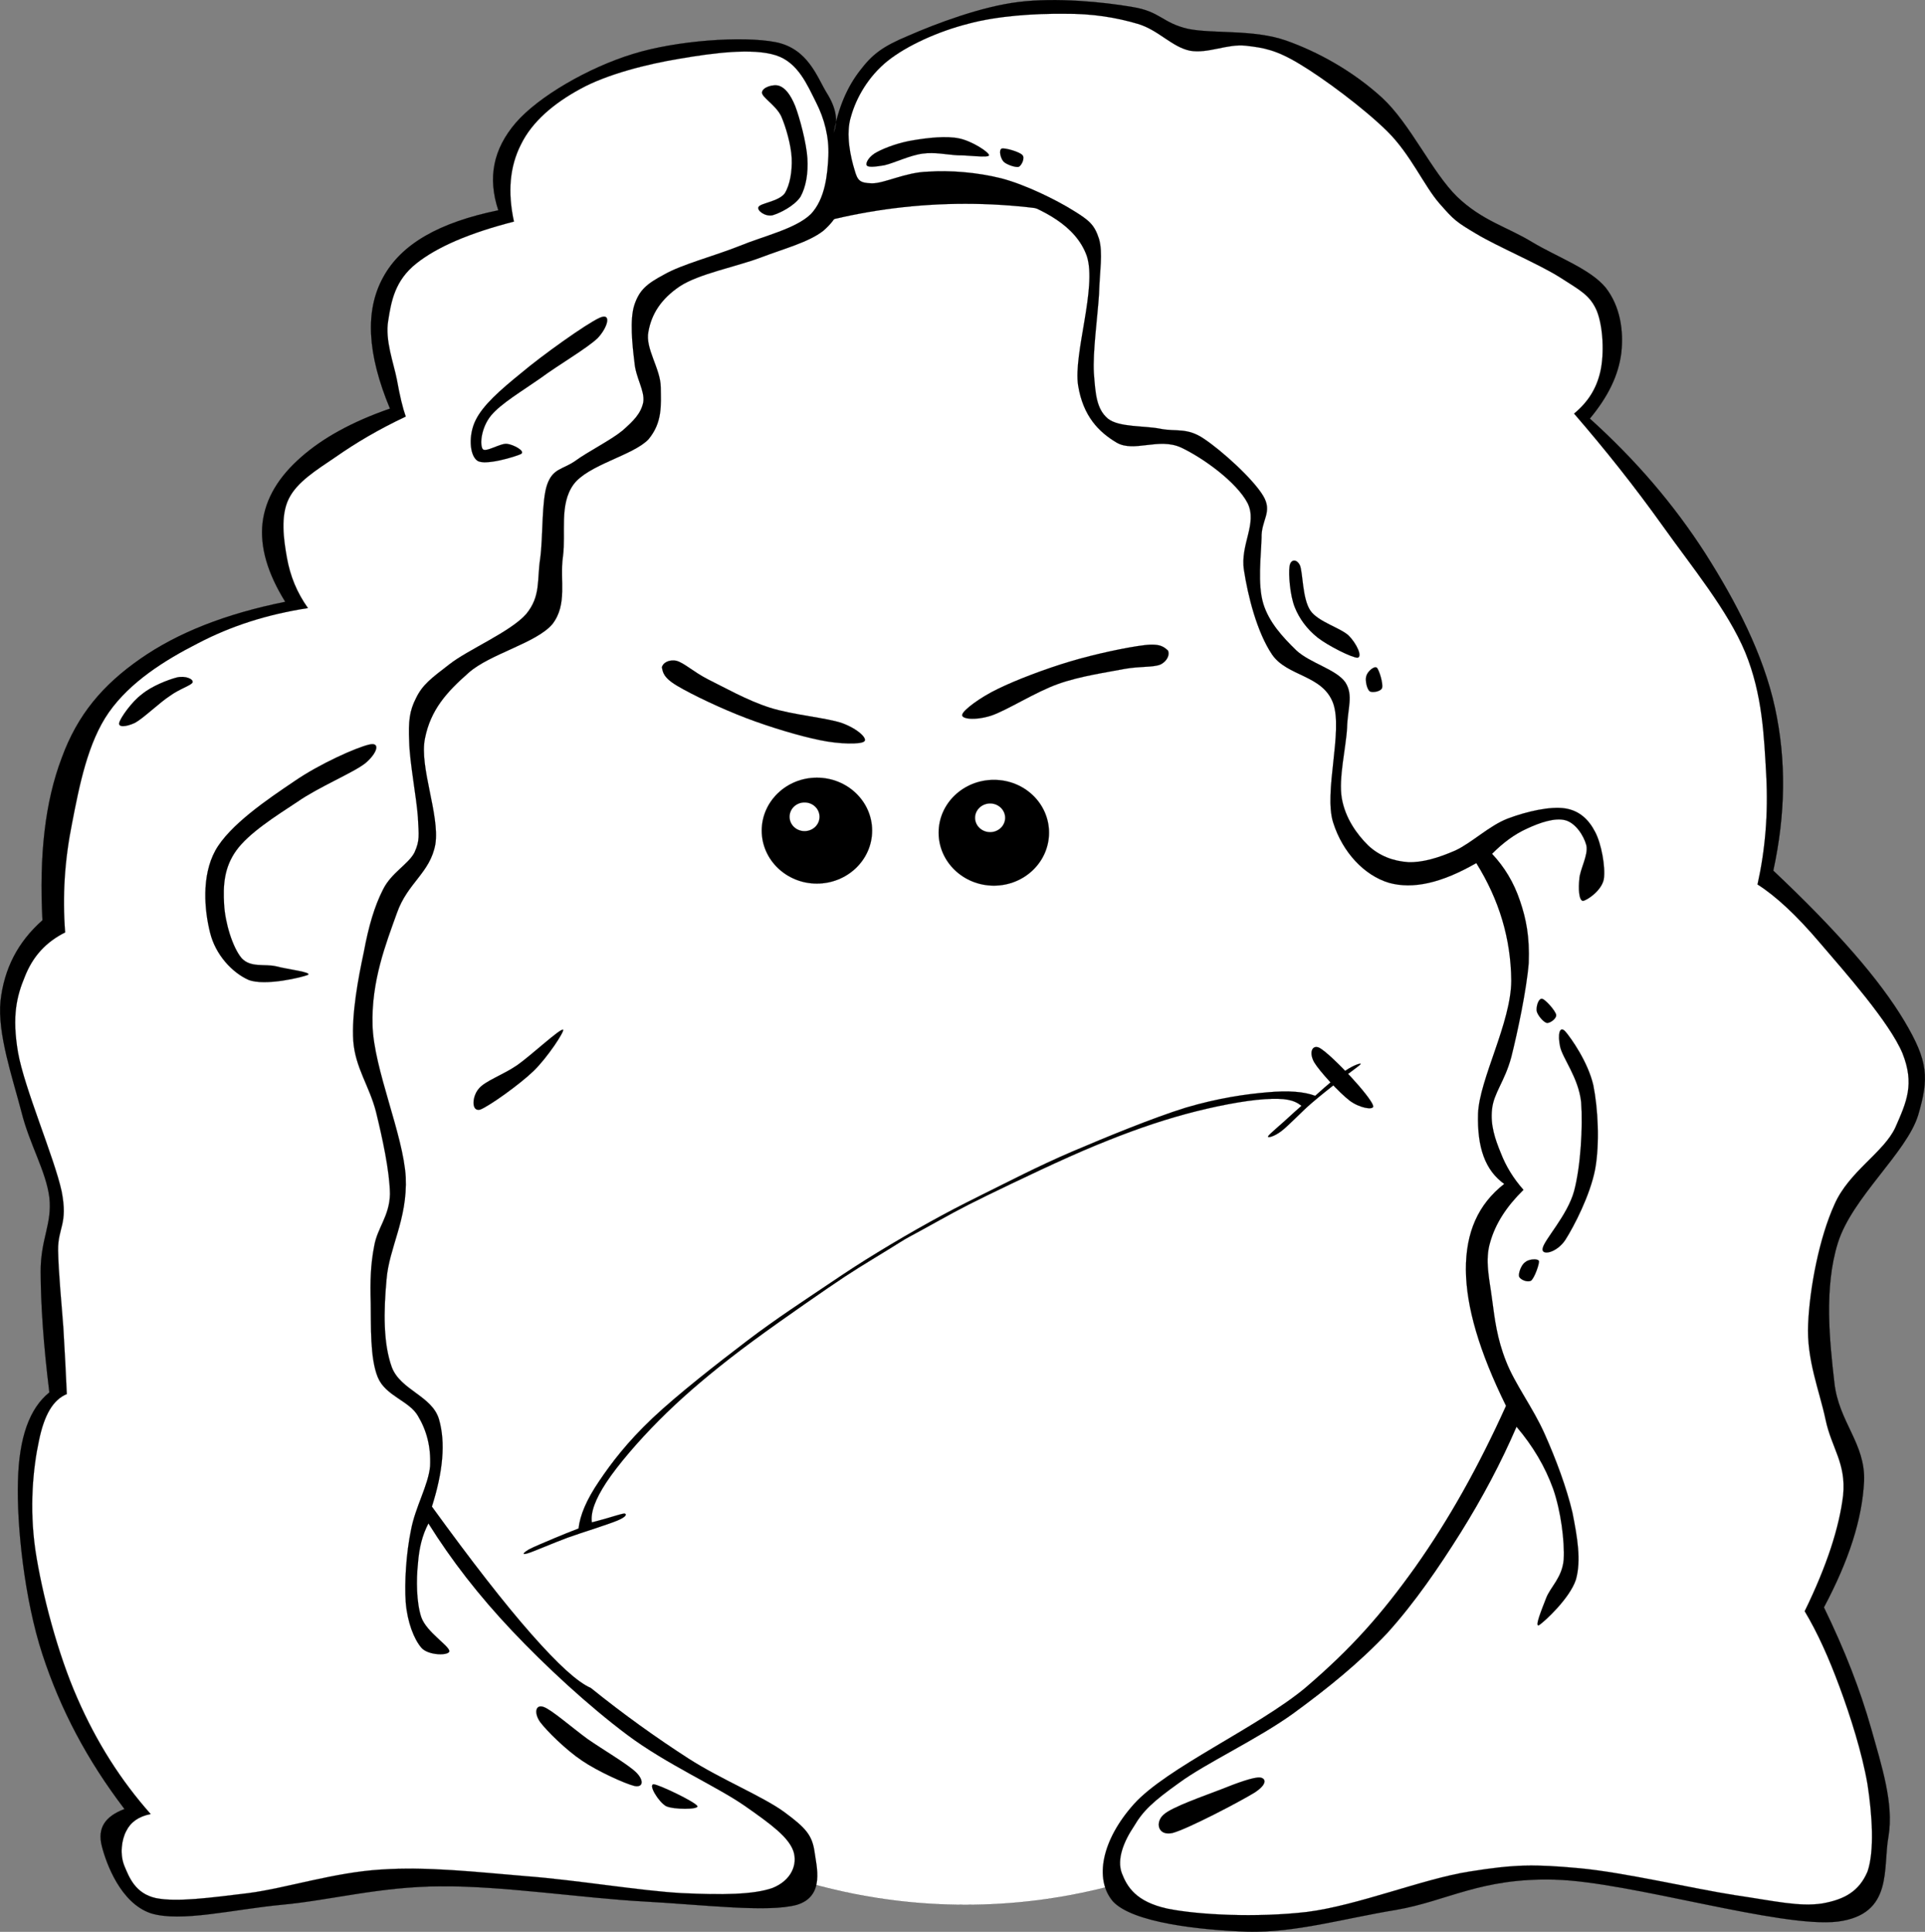
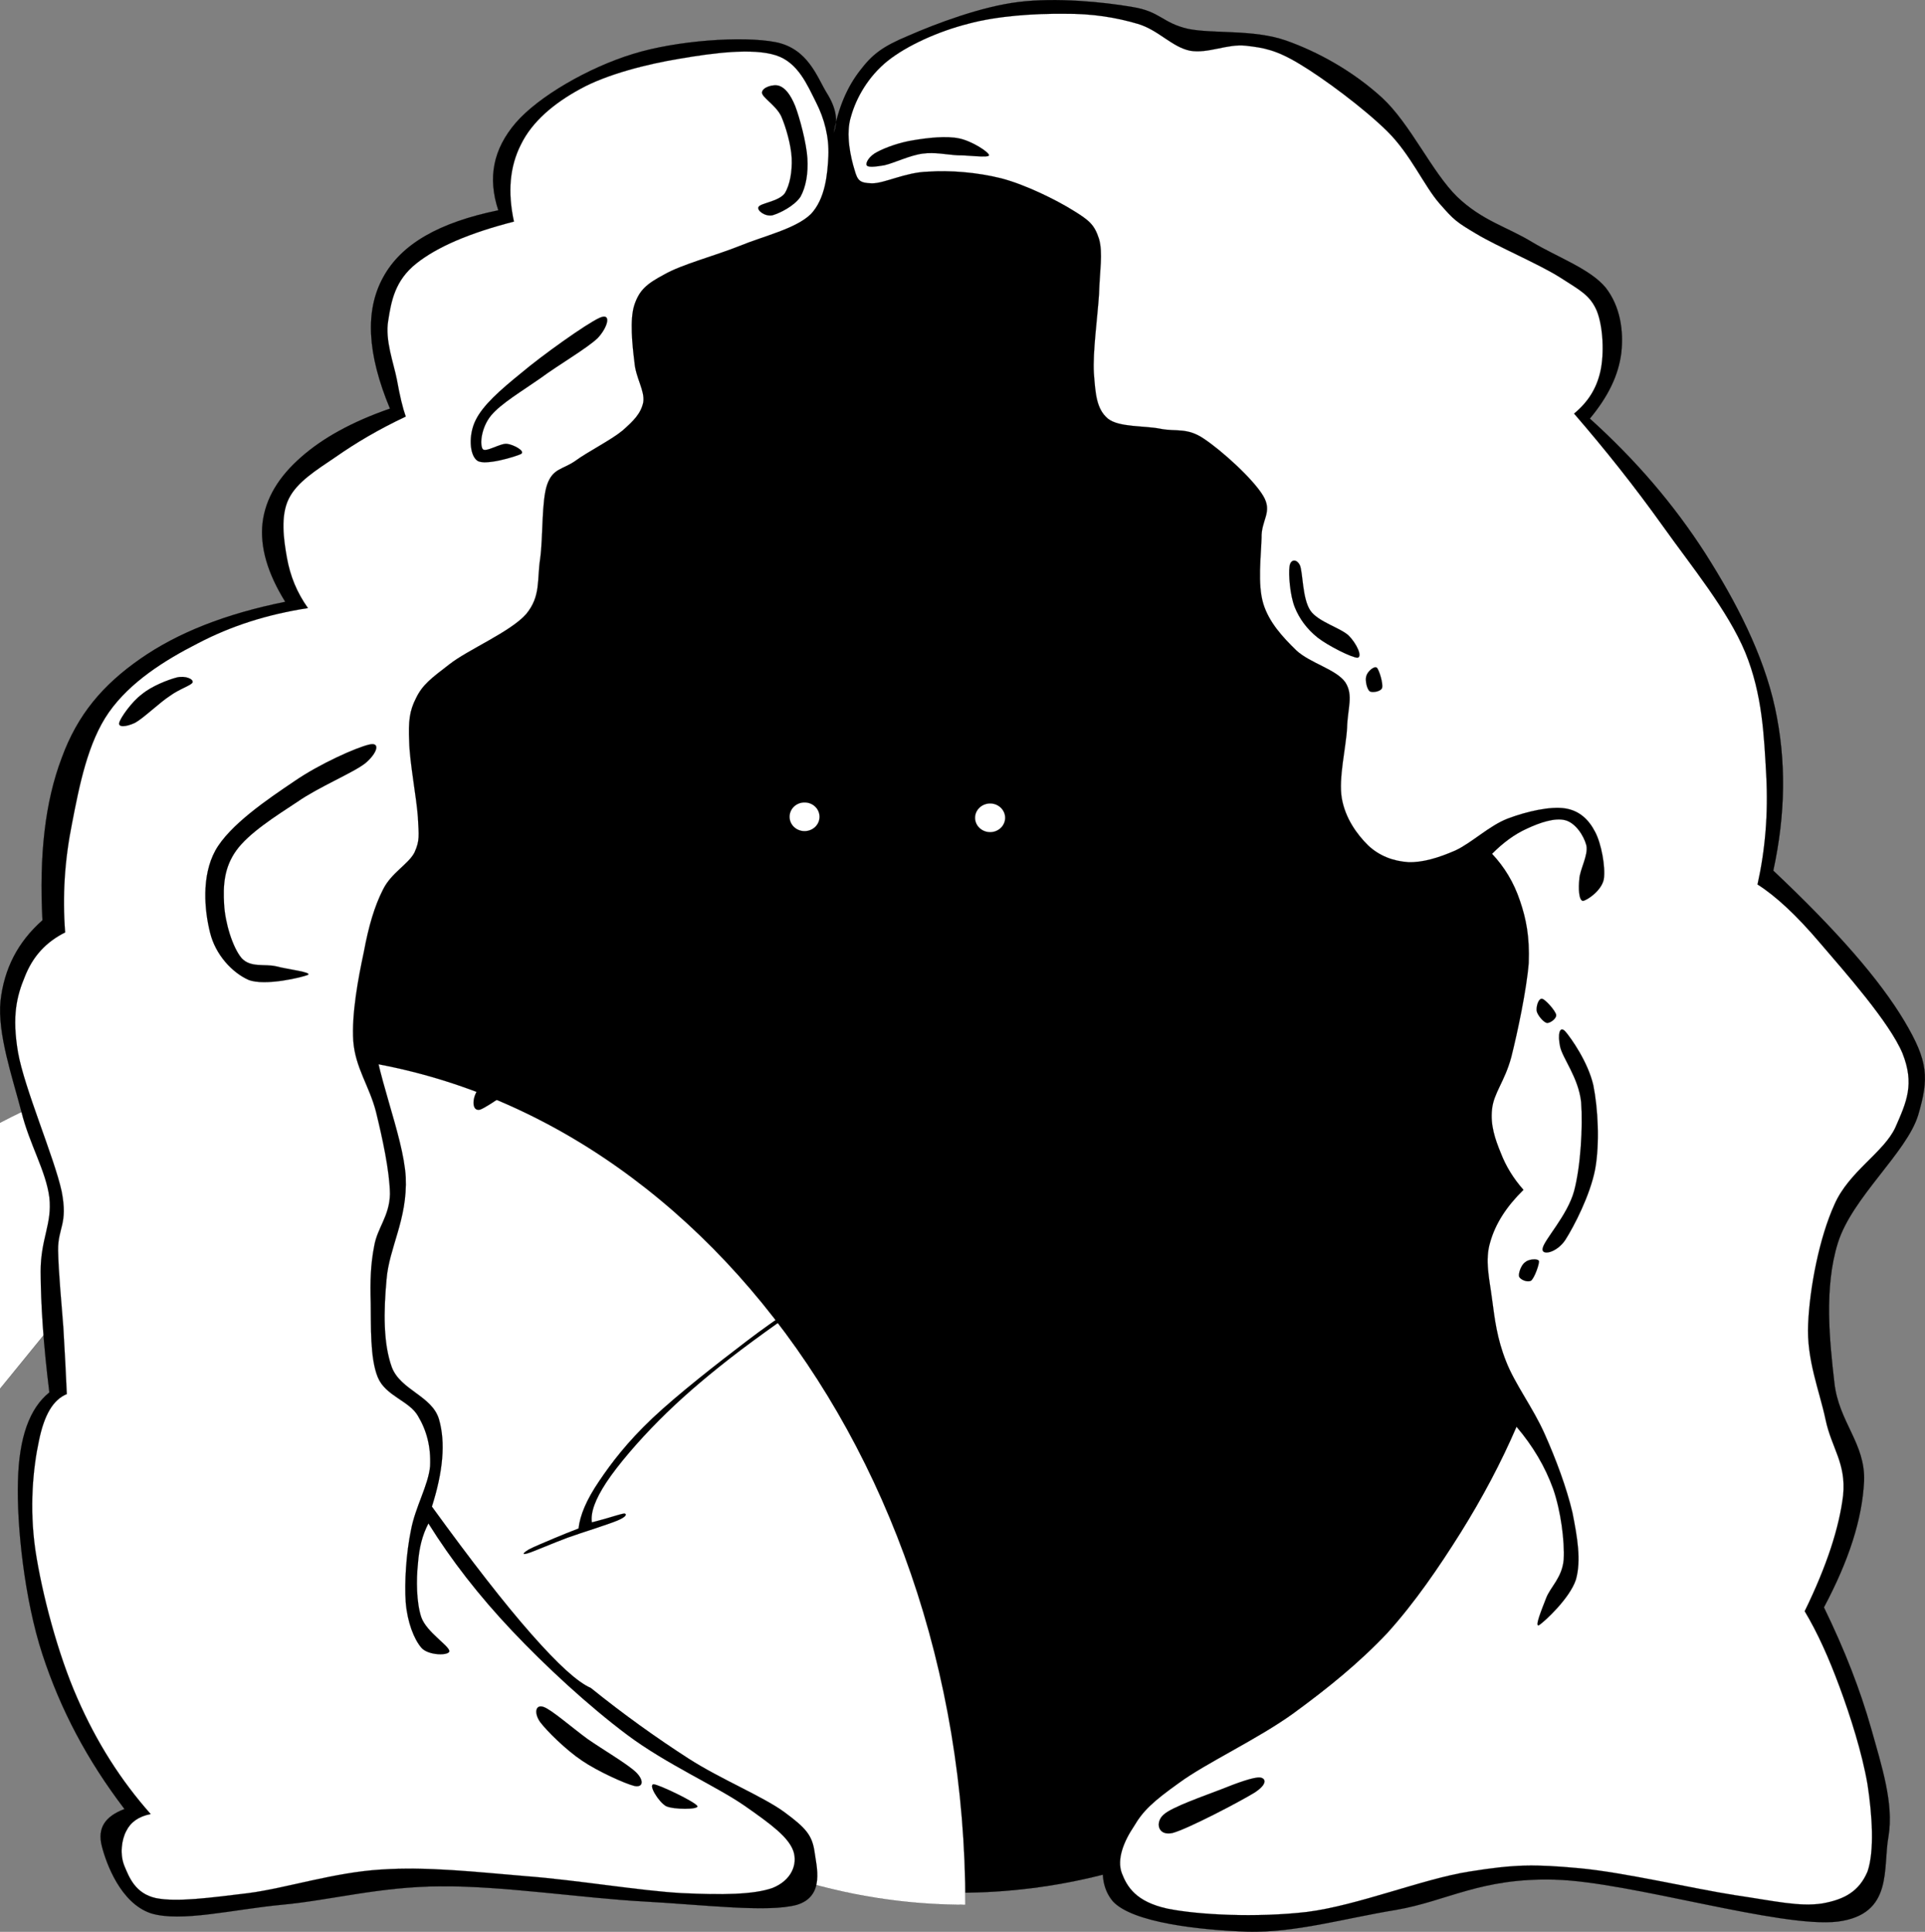
<svg xmlns="http://www.w3.org/2000/svg" width="540.593" height="542.496">
  <rect width="100%" height="100%" fill="#808080" stroke="none" />
  <g>
    <title>Layer 1</title>
    <g id="g5">
      <path d="m71.355,288.66c0,134.1 88.596,242.856 197.928,242.856c109.333,0 197.965,-108.757 197.965,-242.856c0,-134.1 -88.632,-242.856 -197.965,-242.856c-109.332,0 -197.928,108.756 -197.928,242.856l0,0z" id="path7" stroke-miterlimit="10" stroke-width="0.036" stroke="black" fill-rule="evenodd" />
-       <path d="m76.531,296.056c0,131.904 87.12,238.86 194.58,238.86c107.461,0 194.58,-106.956 194.58,-238.86c0,-131.868 -87.119,-238.823 -194.58,-238.823c-107.46,-0.001 -194.58,106.955 -194.58,238.823l0,0z" id="path9" stroke-miterlimit="10" stroke-width="0.036" stroke="black" fill-rule="evenodd" fill="white" />
+       <path d="m76.531,296.056c0,131.904 87.12,238.86 194.58,238.86c0,-131.868 -87.119,-238.823 -194.58,-238.823c-107.46,-0.001 -194.58,106.955 -194.58,238.823l0,0z" id="path9" stroke-miterlimit="10" stroke-width="0.036" stroke="black" fill-rule="evenodd" fill="white" />
      <path d="m190.947,502.356c-3.816,-2.16 -12.96,-9.145 -18.684,-14.004c-5.832,-4.969 -13.824,-12.421 -15.624,-14.977c-1.836,-2.592 1.62,-2.483 5.112,-0.107c3.528,2.34 10.044,9.432 15.66,14.075c5.544,4.465 14.796,10.656 17.208,13.177c2.089,2.412 0.072,3.852 -3.672,1.836l0,0z" id="path11" stroke-miterlimit="10" stroke-width="0.036" stroke="black" fill-rule="evenodd" />
      <path d="m198.399,506.136c0.9,0.937 5.148,3.889 6.48,3.996c1.188,0.072 1.908,-2.556 1.044,-3.456c-1.008,-0.972 -5.256,-2.556 -6.48,-2.52c-1.296,-0.179 -2.016,0.936 -1.044,1.98l0,0z" id="path13" stroke-miterlimit="10" stroke-width="0.036" stroke="black" fill-rule="evenodd" />
      <path d="m148.54,465.024c0.648,1.224 3.96,4.968 5.22,5.544c1.224,0.359 2.376,-1.908 1.908,-3.061c-0.684,-1.332 -4.392,-3.672 -5.58,-4.104c-1.225,-0.395 -2.197,0.289 -1.548,1.621l0,0z" id="path15" stroke-miterlimit="10" stroke-width="0.036" stroke="black" fill-rule="evenodd" />
      <path d="m213.916,233.256c0,8.208 6.948,14.868 15.48,14.868c8.568,0 15.516,-6.66 15.516,-14.868c0,-8.208 -6.948,-14.868 -15.516,-14.868c-8.533,0 -15.48,6.66 -15.48,14.868l0,0z" id="path17" stroke-miterlimit="10" stroke-width="0.036" stroke="black" fill-rule="evenodd" />
      <path d="m221.728,229.368c0,2.232 1.872,4.032 4.212,4.032c2.34,0 4.212,-1.8 4.212,-4.032c0,-2.232 -1.872,-4.032 -4.212,-4.032c-2.341,0 -4.212,1.8 -4.212,4.032l0,0z" id="path19" stroke-miterlimit="10" stroke-width="0.036" stroke="black" fill-rule="evenodd" fill="white" />
      <path d="m294.592,233.832c0,8.208 -6.912,14.868 -15.479,14.868c-8.569,0 -15.517,-6.66 -15.517,-14.868c0,-8.208 6.947,-14.832 15.516,-14.832c8.568,0 15.48,6.624 15.48,14.832l0,0z" id="path23" stroke-miterlimit="10" stroke-width="0.036" stroke="black" fill-rule="evenodd" />
      <path d="m282.28,229.656c0,2.232 -1.908,4.032 -4.213,4.032c-2.34,0 -4.248,-1.8 -4.248,-4.032c0,-2.232 1.908,-4.032 4.248,-4.032c2.305,0 4.213,1.8 4.213,4.032l0,0z" id="path25" stroke-miterlimit="10" stroke-width="0.036" stroke="black" fill-rule="evenodd" fill="white" />
      <path d="m323.908,194.335c-4.432,-2.051 -13.168,-5.141 -20.146,-6.994c-7.172,-1.91 -15.713,-3.511 -21.318,-4.045c-5.607,-0.59 -11.475,0 -12.323,0.899c-1.043,0.843 2.019,3.315 6.65,4.494c4.497,1.067 14.081,0.843 20.731,2.247c6.455,1.348 13.302,4.354 17.997,6.096c4.434,1.742 7.041,3.848 9.322,4.27c2.219,0.253 3.847,-1.039 3.912,-2.247c-0.391,-1.208 -0.587,-2.781 -4.825,-4.719l0,0z" id="path27" stroke-miterlimit="10" stroke-width="0.036" stroke="black" fill-rule="evenodd" fill="black" transform="rotate(-31.509, 299.325, 192.197)" />
      <path d="m255.348,346.717c-7.902,0.201 -11.071,0.143 -20.096,0.817c-9.065,0.687 -23.666,1.841 -33.695,3.228c-10.028,1.387 -17.97,2.91 -25.913,5.029c-7.982,2.126 -16.286,5.029 -21.46,7.596c-5.134,2.566 -8.103,5.068 -9.146,7.654l0,0c0.923,0.272 2.166,0.583 3.73,1.005c1.605,0.434 4.814,1.095 5.455,1.458c0.441,0.389 0.241,1.069 -2.607,0.713c-2.888,-0.356 -10.229,-2.087 -14.601,-2.891c-4.493,-0.791 -10.189,-1.413 -11.994,-1.867c-1.845,-0.454 -0.682,-0.739 0.882,-0.752c1.524,0.045 5.175,0.557 7.862,0.888c2.567,0.324 4.814,0.674 7.18,1.05l0,0c2.246,-3.02 5.937,-5.82 11.673,-8.574c5.656,-2.735 12.395,-5.528 21.902,-7.758c9.426,-2.197 23.426,-4.109 33.935,-5.412c10.349,-1.277 20.096,-1.724 27.678,-2.242c7.341,-0.486 10.83,-0.641 16.526,-0.765c5.495,-0.123 11.352,-0.123 16.968,0c5.616,0.123 9.067,0.279 16.526,0.765c7.421,0.518 17.33,0.966 27.718,2.242c10.389,1.303 24.39,3.215 33.935,5.412c9.186,2.249 16.366,5.159 21.861,7.758c5.576,2.592 9.106,5.094 11.191,7.654l0,0c4.693,-1.005 8.343,-1.607 10.951,-1.834c2.647,-0.201 4.895,0.298 4.573,0.544c-0.562,0.266 -4.252,0.525 -7.18,0.953c-3.049,0.441 -6.899,0.959 -10.469,1.633c-3.691,0.7 -8.505,2.158 -11.031,2.476c-2.607,0.331 -4.453,-0.253 -4.011,-0.603c0.481,-0.337 4.693,-1.043 6.739,-1.497c2.046,-0.454 3.891,-0.843 5.695,-1.193l0,0c-1.043,-2.579 -2.888,-4.251 -8.021,-6.818c-5.134,-2.566 -13.479,-5.47 -21.421,-7.596c-7.982,-2.119 -15.885,-3.642 -25.913,-5.029c-10.028,-1.387 -24.629,-2.54 -33.695,-3.228c-9.065,-0.674 -12.193,-0.616 -20.096,-0.817c-7.941,-0.207 -3.689,-0.207 -11.632,0l0,0z" id="path29" stroke-miterlimit="10" stroke-width="0.036" stroke="black" fill-rule="evenodd" fill="black" transform="rotate(-30.207, 260.245, 360.057)" />
      <path d="m165.927,474.024c9.252,7.452 18.36,13.968 27.468,19.836c9.144,5.868 20.916,10.62 26.964,15.084c5.904,4.355 7.668,6.408 8.352,10.872c0.576,4.319 3.024,12.636 -4.896,15.084c-8.208,2.268 -26.352,-0.036 -43.164,-0.937c-16.956,-0.936 -39.816,-4.428 -56.916,-4.248c-17.1,0.072 -30.96,3.924 -44.64,5.185c-13.68,1.296 -28.296,5.004 -36.756,2.376c-8.496,-2.88 -12.528,-14.04 -13.752,-18.9c-1.26,-5.004 0.864,-8.28 6.372,-10.368l0,0c-10.512,-13.788 -17.964,-27.936 -23.04,-43.416c-5.076,-15.516 -7.236,-36.252 -6.876,-48.6c0.288,-12.384 3.276,-20.521 8.82,-24.984l0,0c-1.692,-13.607 -2.412,-24.84 -2.448,-33.983c0,-9.216 3.276,-13.32 2.448,-20.772c-0.972,-7.488 -5.58,-14.904 -7.848,-24.048c-2.448,-9.432 -6.804,-22.032 -5.868,-31.14c1.044,-9.036 4.788,-16.452 11.772,-22.645l0,0c-0.936,-18.288 0.72,-33.192 5.4,-45.54c4.464,-12.276 11.628,-20.592 22.068,-27.864c10.512,-7.344 23.94,-12.636 40.716,-16.02l0,0c-5.004,-8.064 -7.128,-15.408 -6.372,-22.176c0.828,-6.912 4.608,-12.996 10.764,-18.396c6.012,-5.328 14.22,-9.936 25.02,-13.68l0,0c-6.408,-15.372 -7.056,-27.504 -1.944,-36.828c5.112,-9.432 15.768,-15.444 32.364,-18.864l0,0c-3.024,-9.18 -1.44,-17.136 4.896,-24.552c6.444,-7.452 20.448,-15.516 32.868,-19.332c12.24,-3.816 30.96,-5.148 40.212,-3.312c9,1.836 11.52,9.756 14.22,14.184c2.7,4.284 3.312,7.956 1.98,11.304l0,0c1.332,-7.128 3.78,-12.852 7.344,-17.46c3.492,-4.572 6.228,-6.768 13.752,-9.9c7.524,-3.276 20.232,-8.136 30.888,-9.432c10.548,-1.296 23.76,0 31.86,1.404c7.92,1.26 8.388,4.464 15.695,6.156c7.272,1.44 18.253,0.072 27.505,3.276c9.144,3.24 18.827,8.64 26.964,16.056c7.992,7.38 14.004,20.916 21.096,27.828c7.056,6.768 14.04,8.424 21.096,12.744c7.057,4.212 16.236,7.488 20.593,12.744c4.104,5.256 5.111,12.132 4.392,18.396c-0.792,6.228 -3.636,12.132 -8.82,18.396l0,0c13.032,11.772 23.544,24.084 32.364,37.764c8.64,13.572 16.344,28.368 19.62,43.416c3.24,14.976 2.952,29.952 -0.468,45.756l0,0c17.855,16.848 29.844,30.6 36.792,42.228c6.768,11.376 6.947,16.021 3.888,26.425c-3.204,10.512 -18.54,23.111 -22.536,35.855c-3.96,12.6 -2.304,27.828 -1.008,39.168c1.188,11.196 8.784,17.136 8.352,27.828c-0.54,10.656 -4.248,22.176 -11.268,35.388l0,0c5.868,12.061 10.152,23.112 13.248,33.984c3.023,10.764 6.372,21.023 4.896,30.204c-1.691,9.036 1.477,21.96 -14.22,24.048c-15.984,1.944 -58.536,-11.232 -79.488,-11.772c-20.844,-0.575 -30.203,6.013 -44.604,8.496c-14.688,2.412 -28.26,6.444 -41.688,6.12c-13.536,-0.468 -32.292,-2.556 -37.8,-8.496c-5.328,-6.228 -3.168,-17.244 5.904,-27.359c9.18,-10.188 34.596,-21.42 48.06,-32.58c13.141,-11.232 21.456,-20.7 30.925,-33.948c9.432,-13.32 17.783,-28.224 25.487,-45.288l0,0c-7.487,-15.192 -11.196,-27.792 -11.268,-38.231c-0.036,-10.477 3.42,-18.36 10.764,-24.085l0,0c-5.328,-3.815 -7.632,-10.188 -7.344,-19.8c0.396,-9.684 9.288,-25.487 9.324,-37.296c-0.108,-11.772 -3.385,-22.68 -9.828,-33.012l0,0c-9.756,5.616 -17.784,7.416 -24.517,5.544c-6.876,-2.052 -13.031,-8.496 -15.695,-16.992c-2.664,-8.604 2.844,-25.596 0,-33.48c-2.988,-7.992 -12.924,-7.416 -17.172,-13.68c-4.248,-6.336 -6.769,-16.524 -7.849,-23.616c-1.151,-7.236 3.853,-13.068 1.008,-18.864c-3.096,-5.904 -12.456,-12.672 -18.647,-15.588c-6.336,-2.916 -13.212,1.476 -18.145,-1.404c-4.968,-2.952 -9.396,-7.38 -10.8,-16.056c-1.368,-8.928 5.328,-27.468 2.448,-36.324c-3.096,-8.748 -12.6,-13.068 -20.592,-16.02c-8.208,-2.916 -20.377,-2.16 -27.469,-1.908c-7.128,0 -11.34,2.592 -14.724,2.376c-3.384,-0.252 -5.184,-1.512 -5.4,-3.78l0,0c-0.036,4.932 -1.944,8.928 -5.868,12.276c-4.14,3.204 -10.872,4.932 -17.676,7.524c-6.84,2.556 -17.28,4.536 -22.572,8.028c-5.292,3.563 -7.956,7.812 -8.82,12.744c-0.972,4.716 3.42,10.404 3.456,15.552c0.072,5.148 0.504,9.9 -3.42,14.652c-4.248,4.536 -17.064,7.164 -21.096,12.744c-4.032,5.616 -2.052,13.536 -2.952,20.268c-0.936,6.552 1.368,13.32 -2.952,18.9c-4.536,5.364 -17.568,8.352 -23.544,13.68c-6.084,5.364 -10.62,10.296 -12.24,18.396c-1.656,8.1 4.176,21.384 2.916,29.736c-1.476,8.1 -7.812,10.8 -10.8,19.332c-3.06,8.532 -7.236,19.116 -6.84,31.607c0.396,12.385 8.64,30.601 9.324,42.589c0.504,11.88 -4.716,19.8 -5.4,28.764c-0.828,8.928 -0.936,17.855 1.476,24.552c2.448,6.48 11.304,8.064 13.248,14.616c1.908,6.552 1.152,14.688 -1.98,24.552l0,0c11.232,15.48 20.412,27.288 27.972,35.856c7.525,8.531 12.889,13.427 16.669,15.083l0,0z" id="path31" stroke-miterlimit="10" stroke-width="0.036" stroke="black" fill-rule="evenodd" fill="black" />
      <path d="m18.759,391.477c-3.816,1.584 -6.336,5.76 -7.848,13.212c-1.584,7.344 -2.736,18.54 -0.972,30.672c1.836,12.132 6.264,29.016 11.772,41.508c5.436,12.456 12.204,23.076 20.592,32.544l0,0c-3.384,0.684 -5.616,2.268 -6.84,4.752c-1.332,2.484 -1.872,6.624 -0.504,9.9c1.296,3.06 2.988,7.668 8.82,8.964c5.904,1.188 15.264,-0.108 25.992,-1.404c10.692,-1.404 24.048,-5.832 37.296,-6.624c13.068,-0.864 26.46,0.685 40.716,1.872c14.148,1.08 31.932,4.104 43.632,4.752c11.556,0.54 20.196,0.433 25.524,-1.439c5.22,-2.089 7.128,-6.517 5.868,-10.368c-1.404,-3.889 -5.976,-7.345 -13.716,-12.744c-7.956,-5.508 -21.924,-11.664 -32.868,-19.836c-11.016,-8.244 -23.004,-19.332 -32.364,-29.232c-9.432,-9.972 -17.136,-19.943 -23.544,-30.204l0,0c-1.692,3.204 -2.628,6.84 -2.952,11.34c-0.468,4.356 -0.468,10.908 0.972,15.085c1.512,4.14 7.74,7.884 7.848,9.432c0,1.332 -5.904,1.296 -7.848,-0.937c-2.088,-2.447 -3.924,-7.164 -4.392,-12.743c-0.396,-5.652 0.144,-13.896 1.476,-20.305c1.224,-6.552 4.86,-12.527 5.364,-17.928c0.252,-5.436 -0.936,-10.008 -3.42,-14.148c-2.484,-4.283 -9.108,-5.58 -11.268,-10.836c-2.232,-5.436 -1.872,-14.58 -1.98,-20.771c-0.18,-6.3 -0.036,-10.872 0.972,-16.057c0.864,-5.147 4.284,-8.352 4.428,-14.615c-0.072,-6.444 -2.16,-15.912 -3.924,-23.112c-1.872,-7.272 -5.796,-12.312 -6.372,-19.836c-0.504,-7.704 1.404,-17.748 2.952,-24.984c1.332,-7.2 2.988,-12.888 5.4,-17.604c2.34,-4.716 7.092,-7.056 8.82,-10.368c1.548,-3.384 1.224,-4.788 0.972,-9.9c-0.36,-5.364 -2.34,-15.588 -2.448,-21.24c-0.252,-5.688 0.072,-8.676 1.944,-12.276c1.8,-3.708 4.212,-5.508 9.324,-9.432c5.184,-4.104 17.244,-9.144 21.6,-14.148c4.14,-5.04 2.988,-9.54 3.924,-15.588c0.828,-6.192 0.36,-16.164 1.944,-20.736c1.62,-4.608 4.284,-4.176 7.848,-6.624c3.528,-2.592 9.936,-5.796 13.248,-8.496c3.204,-2.808 5.22,-4.824 5.904,-7.992c0.504,-3.312 -2.124,-6.768 -2.484,-11.34c-0.576,-4.608 -1.368,-11.952 0,-16.056c1.404,-4.104 3.348,-5.832 8.352,-8.496c4.968,-2.844 14.04,-5.184 21.096,-7.992c6.912,-2.844 15.84,-4.824 20.124,-9c4.032,-4.32 4.644,-11.088 4.896,-16.272c0.216,-5.328 -1.08,-10.404 -3.456,-15.084c-2.412,-4.752 -5.004,-11.196 -11.268,-13.212c-6.588,-2.124 -17.712,-0.648 -26.964,0.936c-9.252,1.512 -20.52,4.392 -27.972,8.496c-7.56,4.104 -13.572,9.252 -16.668,15.588c-3.168,6.229 -3.78,13.356 -1.98,21.672l0,0c-12.456,3.204 -21.564,7.092 -27.468,11.808c-5.94,4.752 -6.984,10.476 -7.848,16.056c-0.936,5.436 1.548,11.916 2.448,16.524c0.792,4.464 1.62,7.92 2.484,10.368l0,0c-7.704,3.636 -14.112,7.452 -19.62,11.304c-5.616,3.816 -10.908,7.056 -13.248,11.808c-2.34,4.788 -1.44,11.268 -0.504,16.524c0.936,5.184 2.772,9.72 5.904,14.148l0,0c-11.412,1.764 -21.492,4.968 -30.924,9.9c-9.468,4.824 -19.044,10.908 -24.984,19.368c-5.94,8.46 -8.316,20.736 -10.332,31.14c-2.088,10.368 -2.736,20.412 -1.944,30.672l0,0c-5.4,2.7 -9.072,6.732 -11.304,12.384c-2.34,5.615 -3.636,11.123 -1.944,21.239c1.764,10.116 10.26,29.736 12.276,39.132c1.8,9.252 -1.08,10.08 -1.008,16.524c0.108,6.336 0.972,14.868 1.476,21.708c0.397,6.731 0.72,12.85 0.972,18.647l0,0z" id="path33" stroke-miterlimit="10" stroke-width="0.036" stroke="black" fill-rule="evenodd" fill="white" />
      <path d="m103.647,209.1c-3.492,0.792 -13.86,5.364 -21.096,10.368c-7.38,4.968 -18.072,12.204 -22.068,19.368c-3.96,7.2 -3.06,16.848 -1.476,23.112c1.512,6.12 6.12,11.124 10.764,13.212c4.644,1.836 15.264,-0.756 16.704,-1.404c1.224,-0.756 -5.76,-1.548 -8.856,-2.376c-3.276,-0.792 -7.236,0.468 -9.792,-2.34c-2.556,-3.06 -4.644,-10.044 -4.896,-15.12c-0.288,-5.148 -0.072,-10.224 3.42,-15.084c3.492,-4.86 10.98,-9.612 17.172,-13.68c5.976,-4.176 15.732,-8.172 19.116,-10.872c3.348,-2.844 4.284,-6.012 1.008,-5.184l0,0z" id="path35" stroke-miterlimit="10" stroke-width="0.036" stroke="black" fill-rule="evenodd" />
      <path d="m49.684,190.236c-2.484,0.648 -7.056,2.412 -9.828,4.716c-2.808,2.052 -6.048,6.624 -6.372,8.028c-0.324,1.332 1.944,1.152 4.428,0c2.376,-1.296 6.984,-5.76 9.792,-7.56c2.7,-1.98 5.94,-2.916 6.372,-3.78c0.287,-0.972 -2.016,-1.944 -4.392,-1.404l0,0z" id="path37" stroke-miterlimit="10" stroke-width="0.036" stroke="black" fill-rule="evenodd" />
      <path d="m151.708,483.6c1.836,2.448 7.236,7.813 11.772,10.837c4.32,2.951 12.132,6.479 14.688,7.092c2.484,0.504 2.7,-1.584 0.504,-3.78c-2.34,-2.304 -9.324,-6.372 -13.716,-9.432c-4.428,-3.24 -10.044,-8.172 -12.276,-8.964c-2.305,-0.829 -2.773,1.691 -0.972,4.247l0,0z" id="path39" stroke-miterlimit="10" stroke-width="0.036" stroke="black" fill-rule="evenodd" />
      <path d="m183.567,501.061c-1.584,0.071 1.368,4.932 3.456,6.119c2.052,1.009 9.252,1.009 8.82,0c-0.648,-1.188 -10.8,-6.048 -12.276,-6.119l0,0z" id="path41" stroke-miterlimit="10" stroke-width="0.036" stroke="black" fill-rule="evenodd" />
      <path d="m168.375,89.256c-3.744,1.692 -16.236,10.62 -22.068,15.552c-5.94,4.824 -10.692,9 -12.744,13.212c-2.016,4.032 -1.764,9.756 0.468,11.34c2.124,1.512 10.8,-1.152 12.276,-1.872c1.368,-0.792 -2.16,-2.664 -3.924,-2.844c-1.872,-0.252 -6.156,2.628 -6.876,1.404c-0.828,-1.439 -0.288,-6.156 2.448,-9.432c2.772,-3.312 8.604,-6.768 13.752,-10.368c5.04,-3.744 13.248,-8.496 16.164,-11.34c2.808,-2.988 3.996,-7.236 0.504,-5.652l0,0z" id="path43" stroke-miterlimit="10" stroke-width="0.036" stroke="black" fill-rule="evenodd" />
      <path d="m213.987,26.04c0.108,1.404 3.852,3.456 5.4,6.588c1.332,3.06 2.772,8.064 2.952,11.808c0.144,3.672 -0.468,7.488 -1.98,9.9c-1.728,2.268 -6.768,2.7 -7.344,3.78c-0.54,0.972 1.836,2.772 3.924,2.34c2.052,-0.612 6.012,-2.52 7.848,-5.184c1.548,-2.808 2.196,-6.552 1.944,-10.836c-0.288,-4.356 -2.124,-11.232 -3.42,-14.652c-1.404,-3.42 -2.88,-5.076 -4.428,-5.652c-1.692,-0.612 -4.896,0.396 -4.896,1.908l0,0z" id="path45" stroke-miterlimit="10" stroke-width="0.036" stroke="black" fill-rule="evenodd" />
      <path d="m442.048,116.148c3.852,-3.204 6.264,-6.912 7.38,-11.808c1.116,-4.968 0.792,-12.528 -0.972,-16.992c-1.908,-4.5 -4.752,-5.832 -10.332,-9.432c-5.76,-3.672 -17.856,-8.82 -23.508,-12.24c-5.688,-3.384 -6.265,-3.852 -10.332,-8.496c-4.32,-4.896 -8.101,-13.788 -14.688,-20.304c-6.696,-6.588 -17.892,-14.868 -24.552,-18.864c-6.66,-4.032 -10.152,-4.608 -15.192,-5.184c-5.256,-0.576 -10.584,2.304 -15.695,1.404c-5.148,-1.08 -8.856,-5.868 -14.725,-7.56c-6.012,-1.764 -12.6,-2.88 -20.592,-2.808c-8.1,-0.072 -18.576,0.54 -26.964,2.808c-8.425,2.16 -17.064,6.048 -22.573,10.404c-5.436,4.356 -8.82,10.332 -10.296,15.552c-1.656,5.112 -0.036,11.808 0.972,15.084c0.864,3.06 1.476,3.672 4.896,3.78c3.492,0.036 9.468,-3.132 15.696,-3.276c6.048,-0.432 13.717,0.144 20.629,1.872c6.768,1.764 15.407,6.048 20.088,8.964c4.571,2.808 6.048,3.996 7.344,8.028c1.152,4.032 0.18,9.036 0,15.552c-0.396,6.3 -1.8,16.236 -1.44,22.176c0.433,5.796 0.721,10.044 3.925,12.744c3.096,2.484 10.08,1.944 14.688,2.844c4.356,0.9 7.524,-0.432 12.276,2.808c4.896,3.24 13.788,11.232 16.668,16.056c2.735,4.608 -0.612,6.732 -0.468,11.808c-0.145,5.076 -1.152,12.96 0.468,18.396c1.584,5.256 5.436,9.432 9.324,13.212c3.924,3.6 11.195,5.292 13.752,8.964c2.304,3.636 0.611,7.236 0.468,12.744c-0.288,5.508 -2.448,14.148 -1.477,19.8c0.973,5.58 4.213,10.08 7.381,13.212c3.132,2.952 7.02,4.428 11.268,4.716c4.068,0.144 8.532,-1.224 13.248,-3.276c4.68,-2.196 9.54,-6.984 14.724,-8.964c5.221,-1.98 11.952,-3.528 16.164,-2.844c3.996,0.648 6.588,3.168 8.353,6.588c1.764,3.312 2.952,9.9 2.447,13.248c-0.611,3.276 -4.787,6.012 -5.867,6.12c-1.152,-0.108 -1.297,-3.492 -1.009,-6.12c0.145,-2.7 2.557,-6.696 1.98,-9.468c-0.756,-2.844 -3.096,-6.3 -5.904,-7.056c-2.952,-0.792 -7.235,0.684 -10.764,2.34c-3.456,1.548 -6.732,3.96 -9.828,7.092l0,0c3.456,3.672 6.12,8.028 7.848,13.212c1.729,5.04 2.736,10.116 2.448,17.46c-0.576,7.344 -3.132,19.439 -4.896,26.424c-1.836,6.84 -4.933,10.044 -5.4,14.616c-0.504,4.464 0.864,8.424 2.448,12.275c1.439,3.744 3.563,7.2 6.372,10.368l0,0c-4.788,4.716 -7.849,9.468 -9.324,14.652c-1.584,5.112 -0.216,10.404 0.504,16.02c0.756,5.652 1.368,11.017 3.924,17.46c2.484,6.408 7.561,13.032 10.8,20.305c3.204,7.164 6.192,15.155 7.849,22.176c1.368,6.912 2.52,13.428 0.972,18.864c-1.728,5.256 -8.82,11.771 -10.296,12.743c-1.476,0.864 0.792,-4.571 1.944,-7.56c1.188,-3.132 4.5,-5.724 4.932,-10.836c0.288,-5.184 -0.792,-13.608 -2.952,-19.836c-2.268,-6.264 -5.651,-11.988 -10.296,-17.46l0,0c-4.428,10.26 -9.612,19.979 -15.696,29.736c-6.084,9.684 -12.815,19.584 -20.592,28.188c-7.992,8.46 -16.776,15.552 -26.496,22.645c-9.899,7.128 -24.372,13.859 -31.896,19.367c-7.416,5.292 -10.188,7.885 -12.744,12.24c-2.88,4.284 -4.896,9.288 -3.42,13.212c1.512,3.888 3.996,7.992 12.744,9.937c8.676,1.764 24.947,2.592 39.239,0.936c14.257,-1.8 32.652,-9.324 45.612,-11.34c12.744,-2.052 18.36,-2.088 30.888,-0.937c12.528,1.152 32.076,5.761 43.668,7.561c11.448,1.692 18.145,3.312 24.517,2.34c6.336,-1.116 10.404,-3.456 12.744,-8.964c1.979,-5.724 1.332,-15.84 0,-24.516c-1.513,-8.82 -4.824,-19.188 -7.849,-27.36c-3.023,-8.172 -6.155,-15.156 -9.792,-21.24l0,0c6.265,-12.815 9.721,-23.58 10.801,-32.58c0.863,-9.071 -3.24,-13.176 -4.933,-21.204c-1.692,-8.063 -5.399,-16.884 -4.896,-26.892c0.432,-10.224 3.168,-24.264 7.38,-33.516c4.067,-9.324 13.896,-14.616 17.136,-21.708c3.168,-7.2 5.4,-12.133 1.98,-20.772c-3.673,-8.748 -16.272,-22.932 -23.076,-30.888c-6.805,-8.028 -12.637,-13.356 -17.641,-16.524l0,0c2.16,-9.72 3.024,-19.764 2.448,-30.672c-0.612,-11.088 -1.08,-22.716 -5.868,-34.452c-4.896,-11.808 -15.084,-24.156 -23.076,-35.388c-8.1,-11.34 -16.308,-21.636 -25.02,-31.716l0,0z" id="path47" stroke-miterlimit="10" stroke-width="0.036" stroke="black" fill-rule="evenodd" fill="white" />
      <path d="m362.128,159.204c-0.288,1.98 0.107,7.884 1.476,11.304c1.296,3.24 3.42,6.12 6.372,8.496c2.916,2.304 9.721,5.724 11.269,5.688c1.439,-0.252 -0.252,-3.924 -2.448,-6.156c-2.232,-2.196 -8.568,-3.852 -10.8,-7.056c-2.305,-3.42 -2.088,-10.728 -2.952,-12.744c-1.009,-2.016 -2.774,-1.584 -2.917,0.468l0,0z" id="path49" stroke-miterlimit="10" stroke-width="0.036" stroke="black" fill-rule="evenodd" />
      <path d="m383.691,189.876c-0.359,1.116 0.145,3.636 0.973,4.248c0.647,0.468 3.096,0.108 3.456,-0.936c0.359,-1.224 -0.828,-5.112 -1.477,-5.688c-0.791,-0.576 -2.699,1.188 -2.952,2.376l0,0z" id="path51" stroke-miterlimit="10" stroke-width="0.036" stroke="black" fill-rule="evenodd" />
      <path d="m246.352,42.672c2.268,-1.224 6.3,-2.7 10.296,-3.312c3.924,-0.648 9.108,-1.26 12.78,-0.468c3.565,0.756 8.281,3.816 8.317,4.716c-0.145,0.792 -5.725,-0.036 -8.821,0c-3.132,-0.18 -6.408,-0.937 -9.828,-0.468c-3.6,0.468 -8.064,2.664 -10.764,3.276c-2.736,0.468 -4.608,0.612 -4.932,0c-0.397,-0.684 0.719,-2.628 2.952,-3.744l0,0z" id="path53" stroke-miterlimit="10" stroke-width="0.036" stroke="black" fill-rule="evenodd" />
-       <path d="m281.848,45.408c0.792,0.792 3.313,1.692 4.248,1.44c0.756,-0.36 1.836,-2.484 1.008,-3.312c-0.863,-0.936 -4.968,-2.088 -5.796,-1.8c-0.865,0.324 -0.36,2.7 0.54,3.672l0,0z" id="path55" stroke-miterlimit="10" stroke-width="0.036" stroke="black" fill-rule="evenodd" />
      <path d="m438.124,293.916c0.72,3.313 5.147,8.676 5.904,15.552c0.504,6.876 -0.108,18 -1.98,25.021c-1.872,6.84 -8.424,13.716 -8.82,16.056c-0.504,2.16 3.889,1.368 6.372,-2.376c2.448,-3.852 6.948,-12.527 8.353,-19.8c1.332,-7.308 0.792,-17.172 -0.504,-23.616c-1.513,-6.552 -6.265,-13.248 -7.849,-15.084c-1.656,-1.801 -2.196,0.863 -1.476,4.247l0,0z" id="path57" stroke-miterlimit="10" stroke-width="0.036" stroke="black" fill-rule="evenodd" />
      <path d="m431.536,283.872c0.18,1.116 1.872,3.168 2.844,3.384c0.864,0.145 2.808,-1.224 2.628,-2.304c-0.288,-1.224 -3.024,-4.284 -3.924,-4.464c-1.08,-0.179 -1.692,2.197 -1.548,3.384l0,0z" id="path59" stroke-miterlimit="10" stroke-width="0.036" stroke="black" fill-rule="evenodd" />
      <path d="m428.332,354.432c-1.08,0.685 -1.98,3.097 -1.729,4.032c0.288,0.864 2.341,1.765 3.385,1.152c0.972,-0.828 2.304,-4.645 2.195,-5.472c-0.324,-0.828 -2.952,-0.54 -3.851,0.288l0,0z" id="path61" stroke-miterlimit="10" stroke-width="0.036" stroke="black" fill-rule="evenodd" />
      <path d="m329.26,514.74c4.248,-1.116 18.864,-8.784 23.04,-11.34c4.032,-2.628 2.952,-4.141 1.476,-4.248c-1.691,-0.145 -6.264,1.476 -10.8,3.312c-4.536,1.765 -13.859,4.968 -16.164,7.092c-2.448,2.089 -1.728,6.084 2.448,5.184l0,0z" id="path63" stroke-miterlimit="10" stroke-width="0.036" stroke="black" fill-rule="evenodd" />
      <path d="m134.859,311.592c2.52,-0.972 11.016,-7.02 14.94,-10.8c3.996,-3.852 8.856,-11.34 8.316,-11.628c-0.9,-0.324 -8.892,7.164 -12.888,9.972c-4.068,2.772 -9.108,4.465 -10.8,6.624c-1.836,2.124 -2.159,6.516 0.432,5.832l0,0z" id="path65" stroke-miterlimit="10" stroke-width="0.036" stroke="black" fill-rule="evenodd" />
      <path d="m369.04,298.272c1.512,2.556 7.056,8.567 9.972,10.8c2.736,2.052 6.517,2.7 6.624,1.656c-0.036,-1.225 -3.636,-5.473 -6.228,-8.28c-2.7,-2.916 -7.416,-7.632 -9.145,-8.316c-1.835,-0.648 -2.663,1.513 -1.223,4.14l0,0z" id="path67" stroke-miterlimit="10" stroke-width="0.036" stroke="black" fill-rule="evenodd" />
      <path d="m239.013,199.402c-4.432,-2.051 -13.168,-5.141 -20.146,-6.994c-7.172,-1.91 -15.713,-3.511 -21.318,-4.045c-5.607,-0.59 -11.475,0 -12.323,0.899c-1.043,0.843 2.019,3.315 6.65,4.494c4.497,1.067 14.081,0.843 20.731,2.247c6.455,1.348 13.302,4.354 17.997,6.096c4.434,1.742 7.041,3.848 9.322,4.27c2.219,0.253 3.847,-1.039 3.912,-2.247c-0.391,-1.208 -0.587,-2.781 -4.825,-4.719l0,0z" stroke-miterlimit="10" stroke-width="0.036" stroke="black" fill-rule="evenodd" fill="black" transform="rotate(-174.089, 214.43, 197.262)" id="svg_2" />
    </g>
  </g>
</svg>